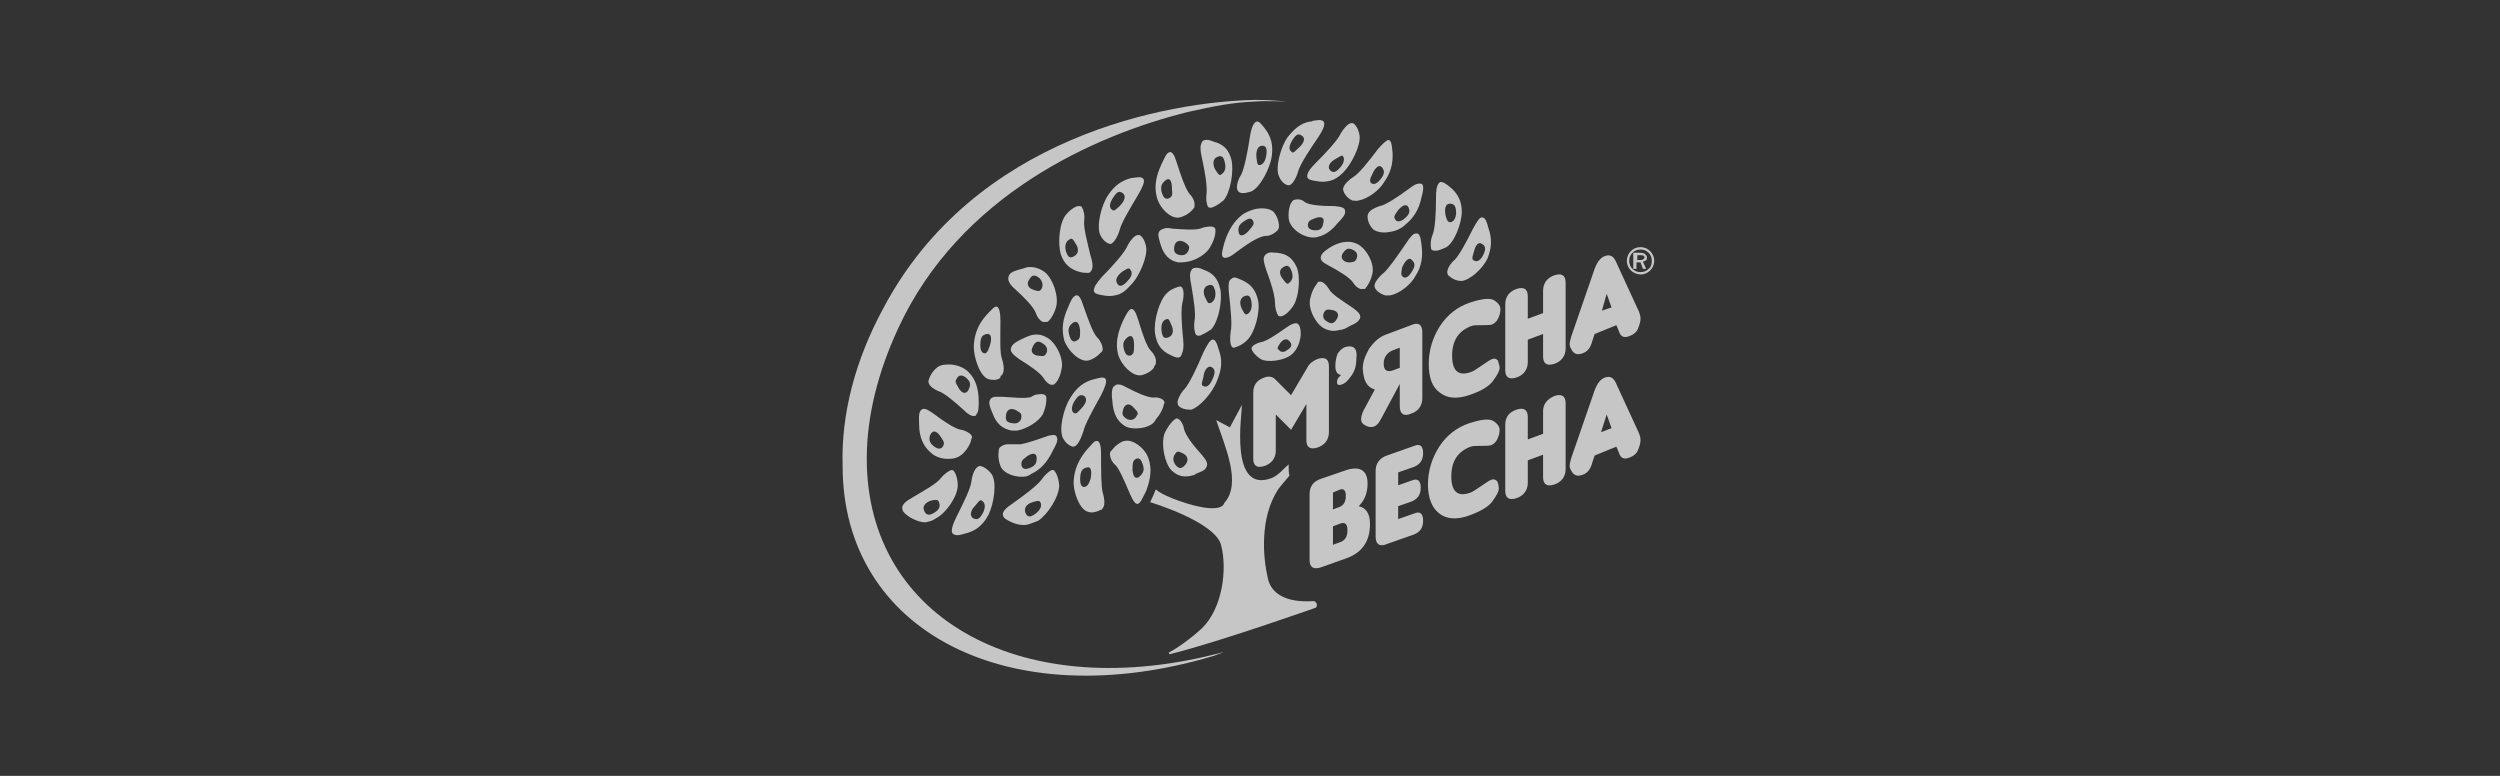
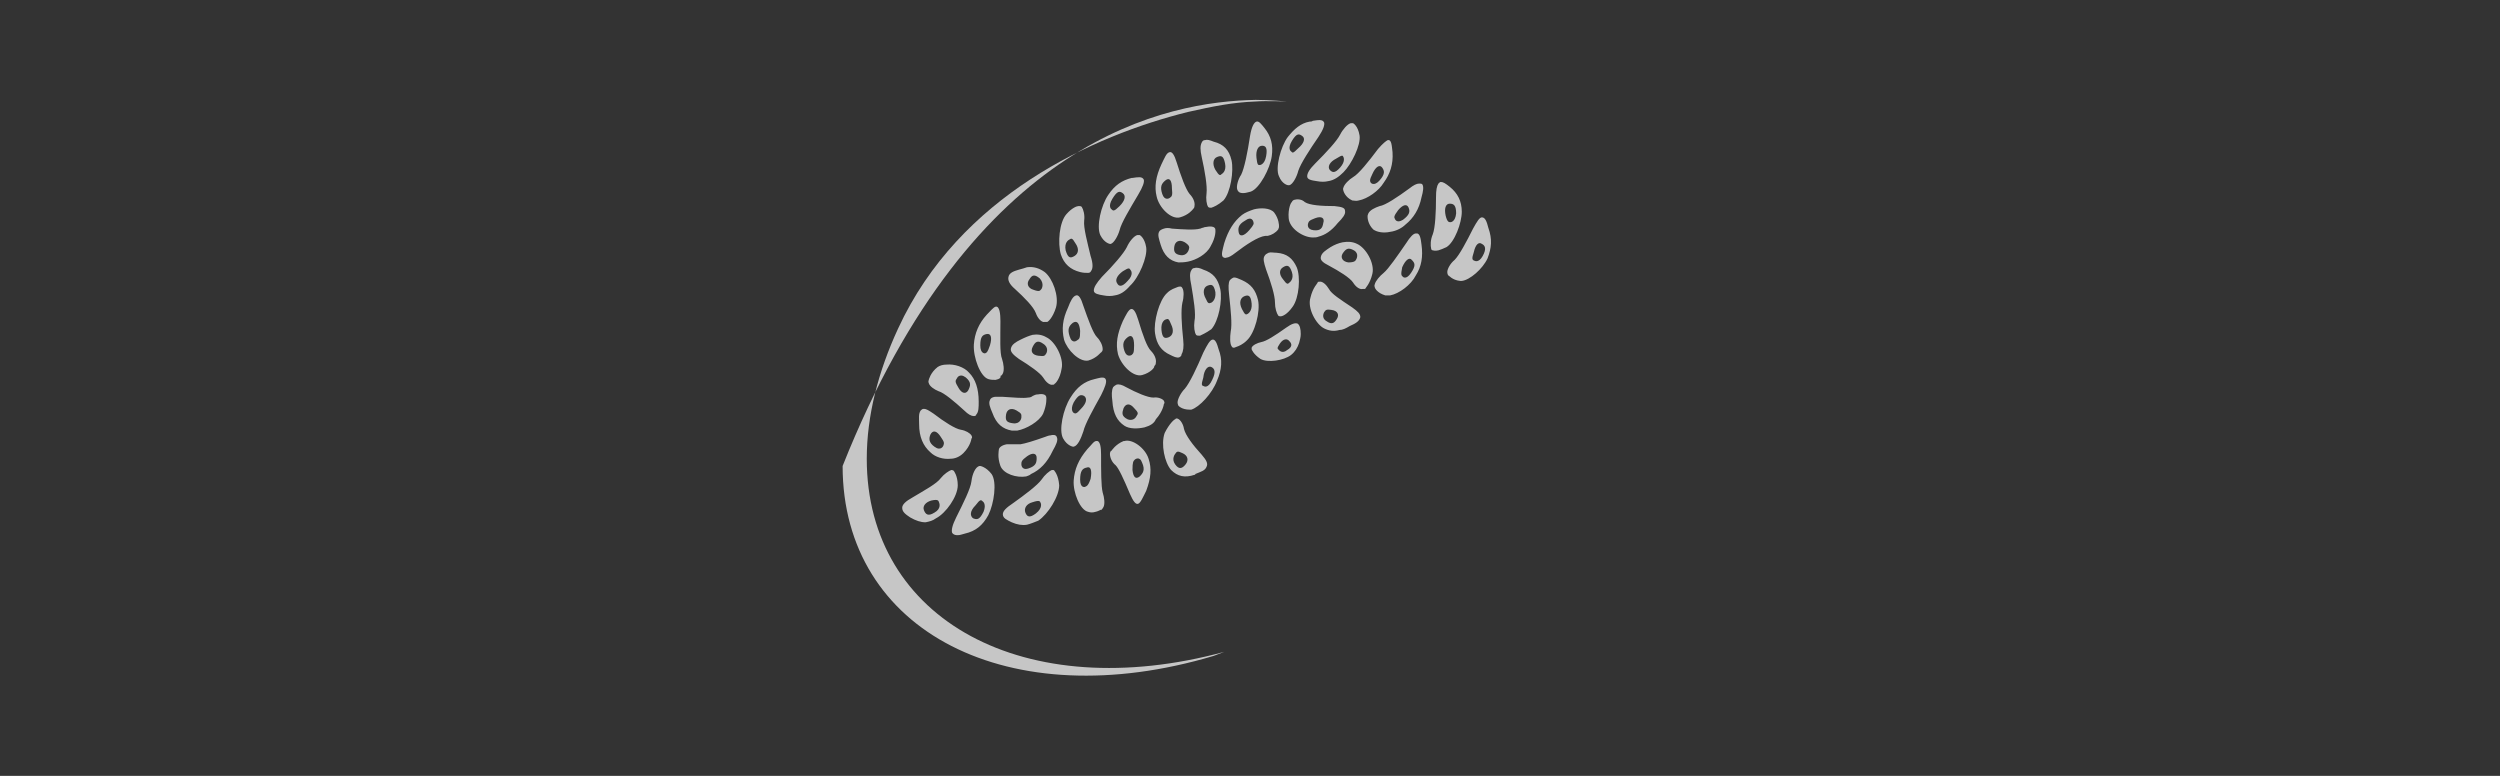
<svg xmlns="http://www.w3.org/2000/svg" width="255" height="79.138" viewBox="0 0 232 72" fill="none">
  <rect x="0" y="0" width="232" height="72" fill="#333333" stroke="none" />
  <g opacity="0.72">
-     <path fill-rule="evenodd" clip-rule="evenodd" d="M127.583 36.149L126.537 38.091C126.388 38.389 126.313 38.688 126.313 38.912C126.313 39.211 126.462 39.36 126.761 39.509C127.06 39.659 127.284 39.659 127.508 39.584C127.732 39.509 127.957 39.285 128.181 38.837L129.899 35.627V37.717C129.899 38.389 130.273 38.688 130.945 38.389C131.618 38.165 131.991 37.643 131.991 36.971V30.848C131.991 30.101 131.618 29.877 130.945 30.176L128.554 31.072C127.957 31.296 127.508 31.744 127.06 32.341C126.686 33.013 126.462 33.611 126.462 34.208C126.537 35.328 126.836 35.925 127.583 36.149ZM129.899 32.267V34.133L129.301 34.357C128.704 34.581 128.405 34.357 128.405 33.76C128.405 33.163 128.704 32.715 129.301 32.491L129.899 32.267ZM119.812 36.672L121.307 34.133C121.531 33.685 121.905 33.461 122.278 33.312C122.951 33.088 123.324 33.312 123.324 33.984V40.107C123.324 40.779 122.951 41.301 122.278 41.525C121.606 41.749 121.232 41.525 121.232 40.853V37.493L119.812 39.883L118.393 38.464V41.824C118.393 42.496 118.019 43.019 117.347 43.243C116.674 43.467 116.301 43.243 116.301 42.571V36.448C116.301 35.701 116.674 35.253 117.347 35.029C117.72 34.88 118.094 34.955 118.318 35.179L119.812 36.672ZM125.342 34.955C125.043 35.403 124.744 35.627 124.445 35.701C124.221 35.776 124.071 35.701 124.071 35.477C124.071 35.253 124.146 35.104 124.295 34.955C124.37 34.88 124.37 34.88 124.445 34.805C124.071 34.731 123.922 34.432 123.922 33.984C123.922 33.536 123.997 33.163 124.146 32.789C124.37 32.491 124.594 32.267 124.893 32.192C125.192 32.117 125.491 32.117 125.64 32.267C125.865 32.416 125.939 32.789 125.865 33.387C125.865 34.059 125.64 34.581 125.342 34.955ZM139.164 34.133C139.164 34.432 138.94 34.805 138.566 35.328C138.193 35.851 137.446 36.299 136.325 36.672C135.204 37.045 134.308 36.971 133.635 36.448C132.888 35.925 132.589 35.029 132.589 33.76C132.589 32.491 132.963 31.296 133.635 30.251C134.308 29.205 135.279 28.459 136.4 28.085C137.52 27.712 138.268 27.637 138.641 27.861C139.015 28.085 139.239 28.384 139.239 28.683C139.239 28.981 139.164 29.28 139.015 29.579C138.865 29.877 138.641 30.027 138.492 30.101C138.268 30.176 137.969 30.176 137.52 30.176C137.072 30.176 136.773 30.176 136.549 30.251C135.354 30.699 134.756 31.595 134.756 33.013C134.756 34.432 135.354 34.955 136.549 34.507C136.773 34.432 137.072 34.208 137.52 33.909C137.969 33.611 138.268 33.387 138.492 33.312C138.716 33.237 138.865 33.312 139.015 33.461C139.015 33.611 139.164 33.835 139.164 34.133ZM144.245 25.547C144.917 25.323 145.291 25.547 145.291 26.219V32.341C145.291 33.013 144.917 33.536 144.245 33.76C143.572 33.984 143.199 33.76 143.199 33.088V30.997L141.779 31.52V33.611C141.779 34.283 141.406 34.805 140.733 35.029C140.061 35.253 139.687 35.029 139.687 34.357V28.235C139.687 27.563 140.061 27.04 140.733 26.816C141.406 26.592 141.779 26.816 141.779 27.488V29.579L143.199 29.056V26.965C143.199 26.293 143.572 25.771 144.245 25.547ZM149.55 28.533L149.101 27.264L148.653 28.832L149.55 28.533ZM147.981 30.997L147.757 31.669C147.607 32.267 147.308 32.64 146.86 32.789C146.412 32.939 146.187 32.864 145.963 32.64C145.814 32.416 145.664 32.192 145.664 31.968C145.664 31.744 145.739 31.52 145.814 31.221L147.981 24.949C148.205 24.352 148.504 23.904 148.952 23.755C149.4 23.605 149.699 23.755 149.923 24.203L152.09 28.907C152.165 29.131 152.24 29.28 152.24 29.579C152.24 29.803 152.165 30.101 152.015 30.475C151.866 30.848 151.567 31.072 151.119 31.221C150.67 31.371 150.372 31.221 150.222 30.699L149.998 30.176L147.981 30.997ZM127.135 48.619C127.135 50.261 126.388 51.307 124.893 51.829L122.577 52.651C121.905 52.875 121.531 52.651 121.531 51.979V45.856C121.531 45.109 121.905 44.661 122.577 44.437L124.744 43.691C126.163 43.168 126.911 43.616 126.911 44.885C126.911 45.781 126.612 46.453 126.089 46.976C126.761 47.125 127.135 47.648 127.135 48.619ZM125.043 49.216C125.043 48.619 124.818 48.395 124.295 48.619L123.698 48.843V50.56L124.295 50.336C124.818 50.187 125.043 49.813 125.043 49.216ZM124.893 46.005C124.893 45.483 124.669 45.259 124.221 45.483L123.698 45.707V47.275L124.295 47.051C124.669 46.901 124.893 46.603 124.893 46.005ZM131.244 49.589C131.767 49.365 132.066 48.992 132.066 48.32C132.066 47.648 131.767 47.424 131.244 47.648L129.75 48.171V46.976L131.02 46.528C131.543 46.304 131.842 45.931 131.842 45.259C131.842 44.587 131.543 44.363 131.02 44.587L129.75 45.035V43.84L131.244 43.317C131.767 43.093 132.066 42.72 132.066 42.048C132.066 41.376 131.767 41.152 131.244 41.376L128.704 42.272C128.031 42.496 127.658 43.019 127.658 43.691V49.813C127.658 50.485 128.031 50.784 128.704 50.485L131.244 49.589ZM139.089 45.333C139.089 45.632 138.865 46.005 138.492 46.528C138.118 47.051 137.296 47.499 136.25 47.872C135.129 48.245 134.233 48.171 133.56 47.648C132.888 47.125 132.514 46.229 132.514 44.96C132.514 43.691 132.888 42.496 133.56 41.451C134.233 40.405 135.204 39.659 136.325 39.285C137.446 38.912 138.193 38.837 138.566 39.061C138.94 39.285 139.164 39.584 139.164 39.883C139.164 40.181 139.089 40.48 138.94 40.779C138.791 41.077 138.566 41.227 138.417 41.301C138.193 41.376 137.894 41.376 137.446 41.376C136.997 41.376 136.698 41.376 136.474 41.451C135.279 41.899 134.681 42.795 134.681 44.213C134.681 45.632 135.279 46.155 136.474 45.707C136.698 45.632 136.997 45.408 137.446 45.109C137.894 44.811 138.193 44.587 138.417 44.512C138.641 44.437 138.791 44.512 138.94 44.661C139.015 44.811 139.089 45.035 139.089 45.333ZM144.245 36.747C144.917 36.523 145.291 36.747 145.291 37.419V43.541C145.291 44.213 144.917 44.736 144.245 44.96C143.572 45.184 143.199 44.96 143.199 44.288V42.197L141.779 42.72V44.811C141.779 45.483 141.406 46.005 140.733 46.229C140.061 46.453 139.687 46.229 139.687 45.557V39.435C139.687 38.688 140.061 38.24 140.733 38.016C141.406 37.792 141.779 38.016 141.779 38.688V40.779L143.199 40.256V38.165C143.199 37.493 143.572 37.045 144.245 36.747ZM149.55 39.733L149.101 38.464L148.578 40.107L149.55 39.733ZM147.981 42.272L147.757 42.944C147.607 43.541 147.308 43.915 146.86 44.064C146.412 44.213 146.187 44.139 145.963 43.915C145.814 43.691 145.664 43.467 145.664 43.243C145.664 43.019 145.739 42.795 145.814 42.496L147.981 36.224C148.205 35.627 148.504 35.179 148.952 35.029C149.4 34.88 149.699 35.029 149.923 35.477L152.09 40.181C152.165 40.405 152.24 40.555 152.24 40.853C152.24 41.077 152.165 41.376 152.015 41.749C151.866 42.123 151.567 42.347 151.119 42.496C150.67 42.645 150.372 42.496 150.222 41.973L149.998 41.451L147.981 42.272ZM152.987 24.949C152.763 25.173 152.538 25.248 152.24 25.248C151.941 25.248 151.717 25.173 151.492 24.949C151.268 24.725 151.194 24.501 151.194 24.203C151.194 23.904 151.268 23.68 151.492 23.456C151.717 23.232 151.941 23.157 152.24 23.157C152.538 23.157 152.763 23.232 152.987 23.456C153.211 23.68 153.286 23.904 153.286 24.203C153.286 24.501 153.211 24.8 152.987 24.949ZM153.136 23.307C152.912 23.083 152.613 22.933 152.24 22.933C151.866 22.933 151.567 23.083 151.343 23.307C151.119 23.531 150.969 23.829 150.969 24.203C150.969 24.576 151.119 24.875 151.343 25.099C151.567 25.323 151.941 25.472 152.24 25.472C152.613 25.472 152.912 25.323 153.136 25.099C153.36 24.875 153.51 24.576 153.51 24.203C153.51 23.829 153.36 23.531 153.136 23.307ZM152.24 24.128H151.941V23.68H152.314C152.464 23.68 152.613 23.755 152.613 23.904C152.538 24.053 152.464 24.128 152.24 24.128ZM152.837 23.904C152.837 23.755 152.763 23.68 152.688 23.605C152.613 23.531 152.464 23.456 152.24 23.456H151.567V24.949H151.866V24.352H152.24L152.464 24.949H152.763L152.464 24.277C152.763 24.203 152.837 24.128 152.837 23.904Z" fill="white" />
-     <path d="M78.195 43.243C78.045 38.389 79.39 33.387 81.931 28.683C90.374 12.629 108.455 9.419 116.525 9.269C117.795 9.269 119.438 9.419 119.438 9.419C119.438 9.419 117.421 9.344 116.525 9.419C114.432 9.493 112.565 9.867 110.248 10.389C101.506 12.555 89.029 18.155 83.35 30.475C81.482 34.507 80.436 38.613 80.436 42.571C80.436 57.579 95.156 65.493 113.611 60.491C113.237 60.64 113.013 60.715 112.639 60.864C93.661 66.539 78.195 58.624 78.195 43.243Z" fill="white" />
+     <path d="M78.195 43.243C90.374 12.629 108.455 9.419 116.525 9.269C117.795 9.269 119.438 9.419 119.438 9.419C119.438 9.419 117.421 9.344 116.525 9.419C114.432 9.493 112.565 9.867 110.248 10.389C101.506 12.555 89.029 18.155 83.35 30.475C81.482 34.507 80.436 38.613 80.436 42.571C80.436 57.579 95.156 65.493 113.611 60.491C113.237 60.64 113.013 60.715 112.639 60.864C93.661 66.539 78.195 58.624 78.195 43.243Z" fill="white" />
    <path fill-rule="evenodd" clip-rule="evenodd" d="M118.692 32.491C118.692 32.491 118.991 32.864 119.439 32.491C119.962 32.192 119.888 31.893 119.663 31.669C119.439 31.371 119.066 31.445 118.767 31.893C118.468 32.341 118.543 32.341 118.692 32.491ZM120.56 31.819C120.411 32.267 120.186 32.64 119.813 32.939C119.14 33.461 117.646 33.685 116.974 33.312C116.301 32.864 116.152 32.416 116.152 32.416C116.152 32.341 116.152 32.341 116.152 32.267C116.226 32.043 116.675 31.819 117.048 31.744C117.497 31.669 118.318 31.147 119.365 30.4C119.888 30.027 120.186 29.952 120.411 30.027C120.635 30.176 120.709 30.549 120.709 30.997C120.709 31.296 120.635 31.52 120.56 31.819ZM97.697 35.701C97.398 35.776 97.024 35.403 96.8 35.029C96.501 34.581 95.53 33.909 94.558 33.312C94.035 32.939 93.737 32.64 93.811 32.341C93.886 31.968 94.26 31.744 94.708 31.52C95.156 31.296 95.53 31.147 95.829 31.072C96.277 30.997 96.725 31.072 97.099 31.296C97.921 31.669 98.743 33.237 98.519 34.208C98.369 35.179 97.921 35.627 97.846 35.627C97.846 35.701 97.771 35.701 97.697 35.701ZM94.409 39.957C94.185 39.957 94.035 39.957 93.886 39.957C93.064 39.808 92.466 39.36 92.093 38.315C91.869 37.792 91.719 37.419 91.869 37.12C91.944 36.896 92.242 36.821 92.392 36.821C92.541 36.821 92.765 36.821 92.99 36.821C94.185 36.896 94.932 36.971 95.38 36.896C95.605 36.896 95.754 36.821 95.829 36.747C95.978 36.672 96.128 36.597 96.352 36.597C96.725 36.523 97.099 36.597 97.099 36.896C97.099 36.896 97.174 37.493 96.8 38.389C96.427 39.136 95.231 39.808 94.409 39.957ZM92.392 35.253C92.168 35.253 91.944 35.253 91.719 35.179C90.972 34.955 90.3 33.163 90.374 31.968C90.449 30.923 90.823 30.027 91.57 29.205C91.944 28.832 92.168 28.533 92.392 28.459C92.765 28.384 92.84 29.131 92.84 29.803C92.84 31.296 92.765 32.789 92.99 33.312C93.139 33.76 93.214 34.357 93.064 34.656C92.99 34.805 92.915 34.88 92.84 34.88C92.915 35.029 92.765 35.179 92.392 35.253ZM90.374 38.613C90.15 38.613 89.851 38.464 89.478 38.091C88.581 37.269 87.61 36.448 87.087 36.299C86.713 36.149 86.265 35.851 86.19 35.552C86.115 35.403 86.19 35.328 86.19 35.253C86.19 35.253 86.34 34.581 87.012 34.059C87.236 33.909 87.535 33.835 87.834 33.835C88.581 33.76 89.478 34.059 89.926 34.581C90.524 35.179 90.823 36.075 90.823 37.269C90.823 37.792 90.823 38.24 90.599 38.464C90.599 38.539 90.524 38.613 90.374 38.613ZM96.95 29.877C96.651 29.952 96.277 29.504 96.128 29.056C95.903 28.459 95.082 27.637 94.185 26.816C93.662 26.368 93.513 25.995 93.587 25.696C93.662 25.323 94.035 25.173 94.558 25.024C94.857 24.949 95.082 24.875 95.306 24.8C95.903 24.725 96.427 24.875 96.95 25.248C97.697 25.845 98.294 27.488 97.996 28.533C97.697 29.504 97.248 29.877 97.174 29.877C97.024 29.877 96.95 29.877 96.95 29.877ZM97.099 32.789C97.099 32.789 97.398 32.267 96.8 31.893C96.277 31.52 96.053 31.744 95.829 32.192C95.605 32.64 95.829 32.939 96.352 33.013C96.95 33.088 96.95 33.013 97.099 32.789ZM94.783 38.763C94.783 38.763 94.708 39.36 94.035 39.285C93.363 39.211 93.288 38.987 93.363 38.464C93.438 38.016 93.811 37.792 94.334 38.091C94.857 38.389 94.783 38.464 94.783 38.763ZM91.42 32.789C91.42 32.789 90.972 32.864 90.972 32.043C90.972 31.221 91.196 31.072 91.57 30.997C91.944 30.923 92.093 31.296 91.869 32.043C91.645 32.715 91.57 32.715 91.42 32.789ZM88.805 35.104C88.805 35.104 89.029 34.581 89.627 35.029C90.15 35.477 90.076 35.776 89.851 36.224C89.627 36.597 89.254 36.523 88.955 36C88.581 35.403 88.656 35.328 88.805 35.104ZM96.651 26.816C96.651 26.816 96.95 26.368 96.501 25.845C95.978 25.397 95.754 25.547 95.53 25.92C95.231 26.293 95.38 26.741 95.903 26.891C96.501 27.115 96.501 26.965 96.651 26.816ZM110.847 44.064C109.95 44.363 109.278 44.213 108.68 43.616C108.082 42.944 107.709 41.227 108.082 40.181C108.531 39.285 108.979 38.912 109.054 38.912L109.128 38.837C109.427 38.763 109.801 39.285 109.875 39.808C110.025 40.405 110.697 41.301 111.519 42.197C111.968 42.72 112.117 43.019 111.968 43.317C111.818 43.691 111.445 43.765 110.922 43.989C110.922 44.064 110.922 44.064 110.847 44.064ZM99.639 41.451H99.565C99.565 41.451 99.041 41.376 98.668 40.704C98.22 39.957 98.668 37.941 99.34 36.896C99.938 35.925 100.611 35.403 101.582 35.179C101.657 35.179 101.806 35.104 101.881 35.104C102.18 35.029 102.553 34.955 102.628 35.253C102.703 35.477 102.553 35.925 102.18 36.672C101.432 38.016 100.685 39.36 100.536 40.032C100.312 40.704 100.013 41.376 99.639 41.451ZM105.617 46.752C105.392 46.827 105.168 46.528 104.869 45.856C104.272 44.437 103.823 43.467 103.525 43.168C103.226 42.944 103.002 42.496 103.002 42.123C103.002 41.973 103.076 41.824 103.151 41.824C103.151 41.824 103.525 41.227 104.272 40.928H104.346C105.094 40.704 106.289 41.6 106.588 42.571C106.887 43.467 106.812 44.363 106.364 45.557C106.065 46.155 105.841 46.677 105.617 46.752ZM106.214 39.659C105.542 39.808 104.795 39.808 104.346 39.509C103.674 39.061 103.3 38.389 103.226 37.195C103.151 36.672 103.151 36.224 103.3 35.925C103.375 35.851 103.45 35.776 103.599 35.701C103.823 35.627 104.122 35.701 104.496 35.925C105.467 36.448 106.513 36.896 107.036 36.896C107.485 36.821 107.933 37.045 108.008 37.195C108.082 37.344 108.082 37.419 108.008 37.493C108.008 37.493 107.933 38.165 107.26 38.912C107.111 39.285 106.737 39.509 106.214 39.659ZM101.657 47.499C101.432 47.573 101.208 47.573 100.984 47.499C100.237 47.349 99.565 45.707 99.639 44.587C99.714 43.541 100.088 42.645 100.909 41.675C101.283 41.301 101.507 40.928 101.731 40.928C102.105 40.853 102.18 41.525 102.18 42.197C102.18 43.691 102.18 45.109 102.329 45.707C102.479 46.155 102.553 46.752 102.404 47.051C102.329 47.2 102.254 47.275 102.18 47.349C102.254 47.2 102.03 47.424 101.657 47.499ZM109.054 42.123C109.054 42.123 108.68 42.571 109.054 43.093C109.427 43.616 109.726 43.467 110.025 43.093C110.324 42.72 110.249 42.272 109.726 42.048C109.278 41.824 109.203 41.899 109.054 42.123ZM99.639 38.315C99.639 38.315 99.266 38.091 99.639 37.344C100.088 36.597 100.312 36.597 100.611 36.747C100.909 36.971 100.835 37.419 100.312 37.941C99.863 38.464 99.789 38.389 99.639 38.315ZM105.318 42.645C105.318 42.645 105.766 42.272 105.99 42.944C106.289 43.616 106.065 43.915 105.766 44.213C105.392 44.512 105.168 44.288 105.094 43.616C105.094 42.869 105.168 42.795 105.318 42.645ZM105.467 38.613C105.467 38.613 105.243 39.136 104.645 38.912C104.048 38.613 104.122 38.315 104.272 37.867C104.496 37.419 104.869 37.419 105.243 37.867C105.691 38.315 105.617 38.389 105.467 38.613ZM100.685 45.184C100.685 45.184 100.237 45.333 100.237 44.512C100.237 43.691 100.461 43.467 100.835 43.392C101.208 43.243 101.358 43.616 101.208 44.437C100.984 45.109 100.835 45.109 100.685 45.184ZM95.231 44.213C94.334 44.363 93.139 43.989 92.84 43.243C92.541 42.421 92.691 41.824 92.691 41.749C92.691 41.525 92.99 41.301 93.438 41.227C93.662 41.227 93.811 41.227 94.035 41.227C94.185 41.227 94.409 41.227 94.708 41.227C95.156 41.152 95.903 40.928 96.95 40.555C97.174 40.48 97.323 40.405 97.472 40.405C97.697 40.331 97.996 40.331 98.07 40.555C98.22 40.853 97.996 41.301 97.697 41.824C97.174 42.944 96.501 43.616 95.679 43.989C95.53 44.139 95.38 44.139 95.231 44.213ZM85.891 48.469C85.443 48.469 84.995 48.32 84.472 48.021C84.023 47.723 83.725 47.499 83.725 47.125C83.725 46.827 84.023 46.528 84.696 46.155C85.817 45.483 86.937 44.885 87.311 44.363C87.61 43.989 88.058 43.691 88.282 43.616C88.432 43.616 88.507 43.691 88.507 43.691C88.507 43.691 88.88 44.139 88.88 45.035C88.88 46.08 87.759 47.648 86.863 48.096C86.564 48.32 86.265 48.395 85.891 48.469ZM88.208 42.571C87.535 42.645 86.788 42.421 86.34 41.973C85.667 41.376 85.294 40.555 85.294 39.36C85.294 38.837 85.219 38.389 85.443 38.091C85.518 38.016 85.593 37.941 85.742 37.941C85.966 37.941 86.19 38.091 86.639 38.389C87.61 39.136 88.656 39.808 89.179 39.883C89.627 39.957 90.001 40.181 90.15 40.405C90.225 40.555 90.225 40.629 90.15 40.704C90.15 40.704 90.076 41.376 89.403 42.048C89.029 42.421 88.581 42.571 88.208 42.571ZM88.88 49.664C88.731 49.664 88.507 49.664 88.357 49.44C88.282 49.216 88.357 48.768 88.731 48.021C89.403 46.677 90.076 45.333 90.15 44.661C90.225 43.989 90.524 43.317 90.897 43.243C90.897 43.243 90.897 43.243 90.972 43.243C90.972 43.243 91.495 43.317 92.018 43.989C92.541 44.736 92.242 46.752 91.719 47.797C91.196 48.768 90.524 49.291 89.552 49.515C89.254 49.589 89.104 49.664 88.88 49.664ZM95.306 48.693C94.857 48.768 94.409 48.693 93.886 48.469C93.438 48.245 93.064 48.096 93.064 47.723C93.064 47.424 93.363 47.125 94.035 46.677C95.082 45.931 96.277 45.035 96.651 44.512C96.95 44.064 97.398 43.691 97.622 43.616C97.771 43.616 97.846 43.616 97.846 43.691C97.846 43.691 98.22 44.064 98.294 45.035C98.294 46.08 97.248 47.723 96.352 48.32C95.978 48.469 95.605 48.619 95.306 48.693ZM94.783 43.093C94.783 43.093 94.783 43.691 95.455 43.467C96.128 43.243 96.202 42.944 96.202 42.496C96.202 42.048 95.829 41.973 95.306 42.347C94.783 42.72 94.783 42.869 94.783 43.093ZM87.162 46.677C87.162 46.677 87.386 47.2 86.713 47.573C86.115 47.947 85.891 47.723 85.742 47.349C85.593 46.976 85.891 46.603 86.414 46.453C87.087 46.304 87.087 46.453 87.162 46.677ZM87.535 41.376C87.535 41.376 87.311 41.899 86.713 41.451C86.19 41.077 86.19 40.704 86.34 40.331C86.564 39.883 86.937 39.957 87.311 40.555C87.685 41.077 87.61 41.152 87.535 41.376ZM91.196 46.528C91.196 46.528 91.57 46.752 91.271 47.499C90.897 48.245 90.673 48.245 90.3 48.096C90.001 47.872 90.001 47.424 90.524 46.901C90.972 46.304 91.047 46.379 91.196 46.528ZM96.576 46.677C96.576 46.677 96.8 47.125 96.128 47.648C95.53 48.096 95.306 47.947 95.156 47.573C95.007 47.2 95.231 46.752 95.829 46.603C96.501 46.379 96.501 46.528 96.576 46.677ZM114.732 32.192C114.583 32.267 114.508 32.267 114.508 32.267C114.433 32.267 114.358 32.267 114.284 32.117C114.134 31.893 114.134 31.296 114.209 30.773C114.358 30.101 114.209 28.757 114.06 27.339C113.985 26.667 113.985 26.219 114.134 25.995C114.209 25.92 114.284 25.845 114.433 25.771C114.657 25.696 114.881 25.845 115.255 25.995C116.077 26.368 116.525 26.891 116.749 27.861C116.974 28.907 116.451 30.923 115.703 31.595C115.33 31.968 114.956 32.117 114.732 32.192ZM111.37 31.147C111.295 31.147 111.22 31.147 111.22 31.147C111.146 31.147 111.071 31.147 110.996 31.072C110.847 30.848 110.772 30.325 110.847 29.803C110.996 29.131 110.772 27.787 110.548 26.443C110.398 25.771 110.398 25.323 110.548 25.099C110.623 24.949 110.697 24.875 110.847 24.875C111.071 24.8 111.37 24.875 111.669 25.024C112.565 25.323 113.014 25.845 113.238 26.816C113.462 27.861 113.088 29.803 112.416 30.549C111.893 30.923 111.519 31.072 111.37 31.147ZM110.249 24.277C109.875 24.352 109.577 24.352 109.352 24.352C108.531 24.203 108.008 23.68 107.709 22.709C107.559 22.187 107.41 21.813 107.559 21.515C107.634 21.365 107.783 21.291 108.008 21.216C108.232 21.141 108.456 21.141 108.755 21.216C109.801 21.291 110.847 21.365 111.37 21.216C111.445 21.216 111.519 21.141 111.594 21.141C111.669 21.141 111.743 21.067 111.893 21.067C112.266 20.992 112.565 20.992 112.715 21.141C112.789 21.216 112.789 21.291 112.789 21.365C112.789 21.365 112.864 21.963 112.341 22.859C111.968 23.605 110.996 24.128 110.249 24.277ZM109.427 33.163C109.203 33.237 108.904 33.088 108.605 32.939C107.783 32.565 107.335 31.968 107.186 30.923C107.036 29.877 107.559 27.861 108.306 27.189C108.68 26.816 109.054 26.741 109.203 26.667C109.352 26.592 109.502 26.592 109.502 26.592C109.577 26.592 109.651 26.592 109.726 26.741C109.875 26.965 109.875 27.563 109.726 28.085C109.577 28.757 109.651 30.101 109.801 31.52C109.875 32.192 109.801 32.64 109.651 32.864C109.651 33.013 109.577 33.088 109.427 33.163ZM115.778 29.131C115.778 29.131 116.226 28.907 116.152 28.16C116.077 27.413 115.853 27.339 115.479 27.488C115.106 27.637 114.956 28.085 115.255 28.683C115.554 29.28 115.629 29.205 115.778 29.131ZM112.416 28.085C112.416 28.085 112.864 27.861 112.789 27.115C112.64 26.368 112.416 26.368 112.042 26.517C111.669 26.667 111.594 27.189 111.893 27.712C112.117 28.235 112.192 28.16 112.416 28.085ZM110.324 23.157C110.324 23.157 110.174 23.755 109.577 23.68C108.979 23.605 108.904 23.307 108.979 22.859C109.054 22.411 109.427 22.187 109.95 22.485C110.398 22.784 110.398 22.933 110.324 23.157ZM108.157 29.653C108.157 29.653 107.709 29.803 107.783 30.624C107.858 31.371 108.082 31.445 108.456 31.296C108.829 31.147 108.979 30.699 108.68 30.101C108.456 29.504 108.381 29.579 108.157 29.653ZM112.416 19.275C112.341 19.275 112.341 19.275 112.341 19.275C112.266 19.275 112.192 19.275 112.117 19.2C111.968 18.976 111.893 18.453 111.968 17.931C112.042 17.259 111.818 15.915 111.519 14.571C111.37 13.899 111.37 13.525 111.519 13.227C111.594 13.077 111.669 13.003 111.818 13.003C112.042 12.928 112.266 13.003 112.64 13.152C113.537 13.376 114.06 13.899 114.284 14.869C114.508 15.84 114.209 17.856 113.537 18.603C113.014 19.051 112.64 19.2 112.416 19.275ZM115.778 17.856C115.255 18.005 114.956 17.856 114.956 17.781C114.881 17.781 114.881 17.707 114.807 17.557C114.732 17.259 114.881 16.661 115.18 16.213C115.479 15.616 115.778 14.123 116.002 12.629C116.152 11.733 116.376 11.36 116.6 11.285C116.824 11.211 117.048 11.509 117.347 11.883C117.945 12.629 118.169 13.451 118.02 14.496C117.87 15.616 116.899 17.483 116.077 17.781C116.002 17.781 115.853 17.856 115.778 17.856ZM109.502 20.171C108.68 20.395 107.559 19.275 107.335 18.229C107.111 17.333 107.26 16.363 107.783 15.243C108.082 14.645 108.232 14.197 108.531 14.123C108.755 14.048 108.979 14.347 109.203 15.093C109.577 16.288 110.025 17.557 110.398 18.005C110.697 18.304 110.922 18.752 110.847 19.125C110.847 19.275 110.772 19.349 110.697 19.424C110.697 19.424 110.324 19.947 109.502 20.171ZM119.663 17.184C119.589 17.184 119.589 17.184 119.514 17.184C119.514 17.184 118.991 17.109 118.692 16.363C118.318 15.616 118.841 13.6 119.514 12.704C120.112 11.957 120.709 11.435 121.531 11.285C121.606 11.285 121.755 11.285 121.83 11.211C122.353 11.136 122.727 11.061 122.876 11.36C122.951 11.584 122.801 12.032 122.353 12.704C121.531 13.899 120.709 15.168 120.485 15.84C120.336 16.437 119.962 17.109 119.663 17.184ZM113.387 16.139C113.387 16.139 113.835 15.915 113.686 15.168C113.537 14.421 113.312 14.421 112.939 14.571C112.565 14.72 112.491 15.243 112.789 15.765C113.163 16.363 113.238 16.288 113.387 16.139ZM116.899 15.317C116.899 15.317 117.347 15.317 117.497 14.496C117.646 13.675 117.422 13.525 117.123 13.525C116.749 13.525 116.525 13.973 116.6 14.645C116.675 15.317 116.749 15.317 116.899 15.317ZM108.531 18.379C108.531 18.379 108.082 18.677 107.858 18.005C107.634 17.333 107.783 17.035 108.157 16.736C108.531 16.437 108.755 16.736 108.755 17.483C108.829 18.155 108.755 18.229 108.531 18.379ZM119.813 14.048C119.813 14.048 119.439 13.824 119.888 13.077C120.336 12.331 120.56 12.405 120.859 12.629C121.158 12.853 121.008 13.301 120.485 13.749C119.962 14.272 119.962 14.197 119.813 14.048ZM100.984 25.323C100.76 25.323 100.536 25.323 100.237 25.248C99.34 25.024 98.743 24.501 98.444 23.605C98.145 22.56 98.294 20.619 98.967 19.872C99.49 19.275 99.938 19.125 100.088 19.125C100.088 19.125 100.088 19.125 100.162 19.125C100.237 19.125 100.312 19.125 100.386 19.2C100.536 19.424 100.685 19.947 100.611 20.469C100.536 21.141 100.909 22.485 101.208 23.755C101.432 24.427 101.432 24.875 101.283 25.099C101.208 25.248 101.134 25.323 100.984 25.323ZM105.99 34.805C105.168 35.029 104.048 33.909 103.749 32.864C103.525 31.893 103.674 30.997 104.197 29.803C104.496 29.205 104.72 28.757 104.944 28.683C105.168 28.608 105.392 28.907 105.617 29.653C106.065 31.147 106.439 32.192 106.812 32.565C107.111 32.864 107.335 33.312 107.26 33.685C107.26 33.835 107.186 33.909 107.111 33.984C107.186 34.059 106.812 34.581 105.99 34.805ZM100.984 33.461C100.162 33.611 99.041 32.491 98.743 31.52C98.519 30.549 98.593 29.653 99.116 28.533C99.34 27.936 99.565 27.488 99.863 27.413C100.088 27.339 100.312 27.637 100.536 28.384C100.984 29.653 101.432 30.923 101.806 31.296C102.105 31.595 102.329 32.043 102.329 32.416C102.329 32.565 102.254 32.64 102.18 32.715C102.18 32.64 101.806 33.237 100.984 33.461ZM103.45 27.413C103.151 27.488 102.777 27.488 102.404 27.413C101.955 27.339 101.507 27.264 101.507 26.965C101.507 26.667 101.731 26.293 102.254 25.696C103.3 24.651 104.272 23.531 104.571 22.933C104.795 22.411 105.243 21.888 105.542 21.813C105.617 21.813 105.691 21.813 105.766 21.813C105.766 21.813 106.214 22.037 106.364 22.933C106.513 23.829 105.691 25.771 104.869 26.517C104.421 27.04 103.973 27.339 103.45 27.413ZM103.076 22.635C103.002 22.635 103.002 22.635 103.002 22.635C103.002 22.635 102.479 22.56 102.105 21.813C101.731 20.992 102.18 19.051 102.852 18.08C103.45 17.184 104.122 16.736 105.019 16.512H105.094C105.617 16.437 105.99 16.363 106.14 16.661C106.214 16.885 106.065 17.333 105.617 18.08C104.869 19.349 104.048 20.693 103.898 21.365C103.749 21.888 103.375 22.56 103.076 22.635ZM99.191 22.261C99.191 22.261 98.743 22.485 98.892 23.232C99.116 23.979 99.34 23.979 99.714 23.755C100.088 23.531 100.162 23.083 99.789 22.56C99.49 22.037 99.415 22.112 99.191 22.261ZM105.019 32.939C105.019 32.939 104.571 33.237 104.346 32.565C104.122 31.893 104.272 31.595 104.645 31.296C105.019 30.997 105.243 31.296 105.243 32.043C105.243 32.789 105.168 32.789 105.019 32.939ZM99.938 31.595C99.938 31.595 99.49 31.968 99.266 31.221C99.041 30.549 99.191 30.251 99.565 29.952C99.938 29.728 100.162 29.952 100.237 30.699C100.237 31.445 100.162 31.445 99.938 31.595ZM104.944 25.099C104.944 25.099 105.243 25.472 104.645 26.069C104.122 26.667 103.823 26.592 103.674 26.293C103.45 25.995 103.674 25.547 104.197 25.173C104.795 24.8 104.795 24.875 104.944 25.099ZM103.151 19.424C103.151 19.424 102.777 19.2 103.226 18.453C103.674 17.707 103.898 17.707 104.197 17.931C104.496 18.155 104.421 18.603 103.898 19.125C103.375 19.648 103.3 19.573 103.151 19.424ZM113.835 23.904C113.686 23.979 113.537 23.904 113.462 23.829C113.312 23.605 113.462 23.157 113.611 22.56C113.985 21.365 114.508 20.544 115.255 19.947C115.554 19.723 115.928 19.573 116.376 19.424C116.974 19.275 117.87 19.275 118.244 19.723C118.692 20.32 118.692 20.917 118.692 20.992C118.692 21.067 118.692 21.141 118.617 21.291C118.393 21.589 118.02 21.813 117.646 21.888C117.571 21.888 117.571 21.888 117.497 21.888H117.422C116.749 21.963 115.629 22.709 114.657 23.456C114.284 23.755 113.985 23.904 113.835 23.904ZM116.301 20.544C116.301 20.544 116.152 20.021 115.554 20.469C114.881 20.843 114.881 21.216 114.956 21.589C115.031 21.963 115.405 21.963 115.928 21.365C116.376 20.843 116.376 20.768 116.301 20.544ZM118.841 29.355C118.767 29.355 118.692 29.355 118.617 29.28C118.468 29.056 118.318 28.608 118.318 28.085C118.318 27.413 117.945 26.219 117.497 25.024C117.272 24.352 117.198 23.979 117.347 23.755C117.422 23.605 117.571 23.531 117.721 23.456C117.945 23.381 118.169 23.456 118.468 23.456C119.439 23.531 119.962 23.979 120.336 24.8C120.709 25.696 120.56 27.637 119.962 28.459C119.439 29.205 118.991 29.355 118.841 29.355ZM124.296 30.624C123.773 30.773 123.324 30.699 122.876 30.475C122.129 30.101 121.307 28.608 121.606 27.637C121.83 26.667 122.278 26.293 122.278 26.219C122.278 26.144 122.353 26.144 122.428 26.144C122.727 26.069 123.1 26.443 123.324 26.816C123.549 27.264 124.371 27.787 125.491 28.533C126.014 28.907 126.238 29.131 126.238 29.429C126.164 29.803 125.79 30.027 125.267 30.251C124.894 30.475 124.595 30.624 124.296 30.624ZM126.463 26.816C126.164 26.891 125.79 26.592 125.566 26.219C125.267 25.771 124.296 25.173 123.324 24.651C122.727 24.352 122.503 24.128 122.577 23.829C122.652 23.456 123.026 23.232 123.474 22.933C123.848 22.709 124.221 22.56 124.595 22.485C125.043 22.411 125.491 22.411 125.94 22.635C126.761 23.008 127.583 24.427 127.359 25.397C127.135 26.368 126.687 26.741 126.687 26.816C126.612 26.816 126.537 26.816 126.463 26.816ZM119.663 26.219C119.663 26.219 120.112 25.92 119.888 25.248C119.663 24.576 119.439 24.576 119.066 24.8C118.692 25.024 118.692 25.472 119.066 25.92C119.439 26.443 119.514 26.368 119.663 26.219ZM122.876 28.981C122.876 28.981 122.577 29.504 123.1 29.803C123.623 30.176 123.848 29.952 124.072 29.579C124.296 29.205 124.146 28.832 123.549 28.757C123.1 28.683 123.026 28.757 122.876 28.981ZM125.865 24.053C125.865 24.053 126.164 23.531 125.641 23.232C125.118 22.933 124.894 23.083 124.595 23.531C124.371 23.904 124.595 24.277 125.118 24.352C125.715 24.352 125.79 24.203 125.865 24.053ZM110.548 38.016C110.473 38.016 110.398 38.016 110.398 38.016C109.651 38.016 109.352 37.643 109.352 37.643C109.352 37.643 109.278 37.493 109.278 37.344C109.278 37.045 109.577 36.448 109.95 36.075C110.398 35.552 111.071 34.133 111.669 32.715C112.042 31.968 112.266 31.595 112.491 31.52C112.789 31.445 112.939 31.893 113.088 32.416C113.462 33.387 113.387 34.283 112.939 35.328C112.491 36.523 111.295 37.792 110.548 38.016ZM111.743 35.851C111.743 35.851 112.117 36.075 112.491 35.253C112.864 34.507 112.715 34.208 112.416 34.059C112.117 33.909 111.743 34.283 111.669 35.029C111.445 35.776 111.519 35.776 111.743 35.851ZM129.003 27.413C128.854 27.413 128.704 27.413 128.555 27.413C127.807 27.189 127.583 26.741 127.583 26.667C127.583 26.667 127.509 26.517 127.583 26.368C127.658 26.069 128.032 25.621 128.405 25.323C128.854 24.949 129.675 23.755 130.497 22.56C130.871 21.963 131.17 21.664 131.394 21.664C131.767 21.589 131.842 22.112 131.917 22.709C132.066 23.829 131.917 24.725 131.394 25.547C130.946 26.443 129.825 27.264 129.003 27.413ZM135.653 26.069C135.578 26.069 135.578 26.069 135.503 26.069C134.756 25.995 134.457 25.547 134.383 25.547C134.383 25.547 134.308 25.397 134.308 25.248C134.308 24.949 134.607 24.427 134.98 24.128C135.429 23.68 136.101 22.411 136.699 21.216C137.072 20.544 137.297 20.171 137.521 20.171C137.82 20.171 137.969 20.544 138.118 21.141C138.492 22.187 138.417 23.008 138.044 23.979C137.595 24.949 136.4 25.995 135.653 26.069ZM133.486 23.232C133.187 23.307 132.963 23.232 132.963 23.232C132.888 23.232 132.814 23.157 132.814 23.083C132.739 22.784 132.739 22.261 132.963 21.739C133.187 21.141 133.262 19.723 133.262 18.304C133.262 17.632 133.337 17.259 133.486 17.035C133.561 16.96 133.635 16.885 133.71 16.885C133.934 16.885 134.158 17.035 134.532 17.333C135.279 17.931 135.653 18.677 135.653 19.648C135.653 20.693 134.98 22.485 134.233 22.933C133.934 23.083 133.71 23.157 133.486 23.232ZM130.198 25.696C130.198 25.696 130.497 25.995 130.946 25.323C131.394 24.651 131.319 24.427 131.02 24.128C130.796 23.829 130.423 24.128 130.124 24.8C129.974 25.547 130.049 25.547 130.198 25.696ZM136.848 24.203C136.848 24.203 137.222 24.427 137.595 23.755C137.969 23.083 137.82 22.784 137.521 22.635C137.222 22.411 136.923 22.709 136.774 23.381C136.549 24.053 136.624 24.128 136.848 24.203ZM134.607 20.619C134.607 20.619 135.055 20.619 135.13 19.797C135.13 19.051 134.906 18.901 134.532 18.901C134.158 18.901 134.009 19.349 134.158 20.021C134.308 20.619 134.457 20.619 134.607 20.619ZM126.089 18.603C125.865 18.677 125.641 18.603 125.491 18.603C124.819 18.304 124.669 17.707 124.669 17.707C124.669 17.632 124.595 17.557 124.669 17.408C124.744 17.109 125.192 16.661 125.566 16.437C126.089 16.139 126.986 15.019 127.882 13.824C128.331 13.301 128.629 13.077 128.779 13.003C129.152 12.928 129.152 13.525 129.227 14.123C129.302 15.243 129.003 16.139 128.405 16.96C127.957 17.707 126.911 18.453 126.089 18.603ZM129.003 21.515C128.331 21.664 127.733 21.515 127.434 21.291C126.911 20.768 126.911 20.171 126.911 20.096C126.911 20.021 126.911 19.947 126.986 19.797C127.135 19.499 127.583 19.275 128.032 19.125C128.555 19.051 129.675 18.304 130.796 17.483C131.17 17.184 131.469 17.035 131.693 17.035C131.842 17.035 131.917 17.035 131.992 17.109C132.141 17.333 132.066 17.781 131.917 18.304C131.693 19.424 131.17 20.245 130.423 20.843C130.124 21.141 129.601 21.44 129.003 21.515ZM123.25 16.811C122.951 16.885 122.577 16.885 122.204 16.811C121.681 16.736 121.307 16.661 121.307 16.363C121.307 16.064 121.531 15.691 122.054 15.168C123.1 14.123 124.072 13.077 124.371 12.48C124.595 12.032 125.043 11.509 125.342 11.435C125.417 11.435 125.491 11.435 125.566 11.435C125.566 11.435 126.014 11.659 126.164 12.555C126.313 13.451 125.417 15.243 124.669 15.989C124.221 16.437 123.773 16.736 123.25 16.811ZM124.669 14.571C124.669 14.571 124.894 14.944 124.371 15.541C123.848 16.139 123.623 15.989 123.399 15.765C123.175 15.467 123.399 15.019 123.997 14.72C124.595 14.347 124.595 14.421 124.669 14.571ZM122.353 21.963C122.204 22.037 121.98 22.037 121.83 22.037C120.934 22.037 119.663 21.216 119.589 20.245C119.514 19.349 119.813 18.752 119.888 18.752C119.888 18.677 120.037 18.528 120.186 18.528C120.485 18.453 120.859 18.528 121.083 18.752C121.531 19.051 122.652 19.125 123.848 19.125C124.52 19.2 124.819 19.275 124.819 19.573C124.894 19.872 124.595 20.245 124.146 20.693C123.549 21.44 122.951 21.813 122.353 21.963ZM121.382 20.768C121.382 20.768 121.232 21.291 121.905 21.365C122.577 21.44 122.727 21.141 122.801 20.693C122.951 20.245 122.652 20.021 122.054 20.245C121.457 20.469 121.457 20.544 121.382 20.768ZM127.21 16.96C127.21 16.96 127.509 17.333 128.032 16.736C128.555 16.139 128.48 15.84 128.256 15.541C128.032 15.243 127.658 15.467 127.359 16.139C127.06 16.736 127.135 16.811 127.21 16.96ZM129.451 20.32C129.451 20.32 129.601 20.768 130.198 20.395C130.796 19.947 130.871 19.648 130.721 19.275C130.572 18.901 130.198 18.976 129.75 19.499C129.302 20.096 129.377 20.171 129.451 20.32Z" fill="white" />
-     <path fill-rule="evenodd" clip-rule="evenodd" d="M121.829 55.786C119.363 55.936 117.944 55.114 117.645 53.621C117.197 51.68 116.898 48.021 118.616 45.408C118.766 45.184 119.289 44.587 119.662 44.139C119.588 43.914 119.588 43.616 119.588 43.317V43.093C119.065 43.541 118.691 44.064 118.019 44.362C114.059 45.856 115.254 38.464 115.254 37.568L114.133 39.658L112.863 38.986C113.685 41.45 115.254 44.885 113.61 46.677C113.61 46.677 113.536 47.722 110.248 46.752C107.782 46.005 107.259 45.408 107.259 45.408C107.11 45.781 106.96 46.154 106.736 46.602C106.736 46.602 112.714 48.395 113.311 50.56C113.909 52.8 113.461 56.459 111.518 58.325C109.8 59.893 108.455 60.565 108.455 60.565L108.53 60.715C113.087 59.594 122.128 56.384 122.128 56.384C122.352 56.085 122.053 55.712 121.829 55.786Z" fill="white" />
  </g>
</svg>